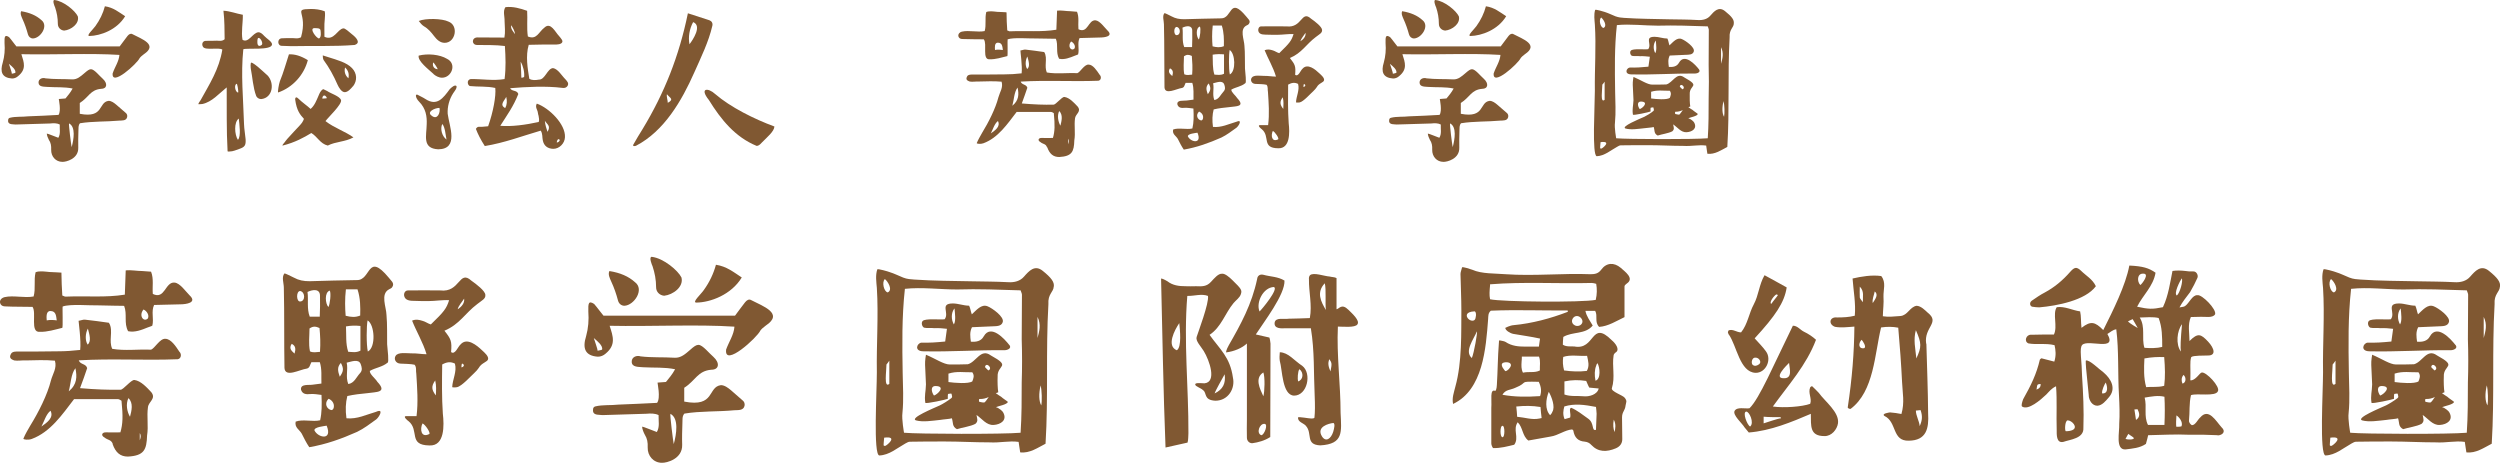
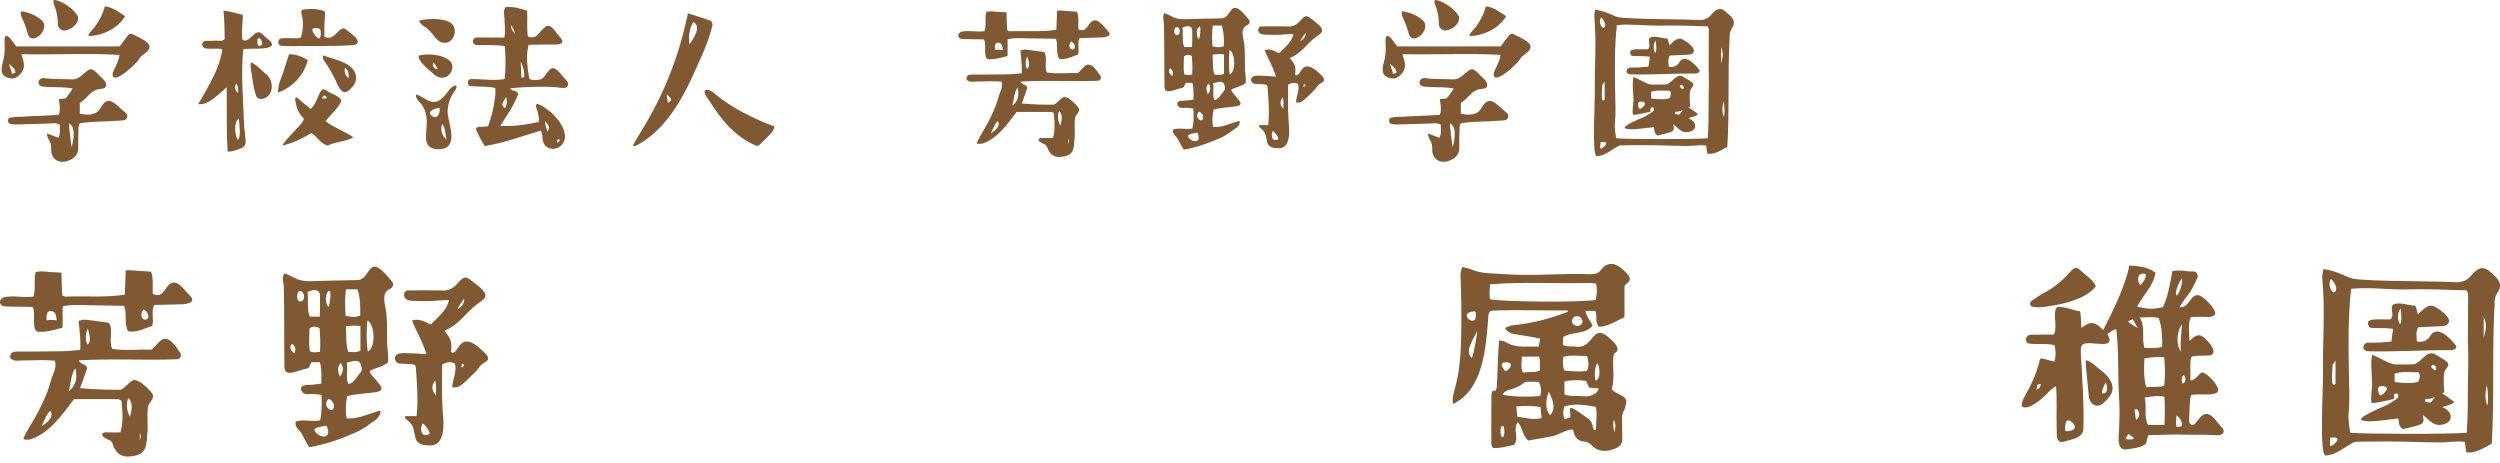
<svg xmlns="http://www.w3.org/2000/svg" id="_レイヤー_2" data-name="レイヤー 2" width="314.62" height="58.24" viewBox="0 0 314.62 58.24">
  <defs>
    <style>
      .cls-1 {
        fill: #805832;
        stroke-width: 0px;
      }
    </style>
  </defs>
  <g id="_遷移_MEMO" data-name="遷移 MEMO">
    <g>
      <path class="cls-1" d="M14.19,9.2c.26-.77.77-1.45.84-2.29-3.7-.24-8.3,0-12.34-.09.35,1.08.64,1.89-.4,2.75-.22.2-.48.31-.77.31-1.28-.09-1.54-.84-1.17-2.02.22-.79.29-1.61.22-2.44-.02-.81.02-1.1.57-.75.33.37.59.77.92,1.17h13c.33-.44.66-.9.99-1.32.18-.22.4-.35.62-.22,1.19.62,3.23,1.32,1.45,2.51-.24.18-.44.35-.55.51-.31.68-3.59,3.67-3.39,1.89ZM15,15.18c-1.63.15-3.32.07-4.93.33-.24.26-.18.62-.2.95-.02.7-.04,1.43-.02,2.13.04,1.41-1.54,1.8-2,1.78-.84,0-1.43-.68-1.41-1.52.02-.51-.04-.88-.29-1.25-.11-.2-.26-.57-.26-.79.04-.04,1.41.53,1.45.53.31-.51.15-1.1.18-1.67-.33-.18-.79-.18-1.19-.13-1.45.04-2.9.09-4.36.13-.29-.04-.88.04-.95-.37,0-.13-.04-.42.24-.48.73-.18,1.52-.09,2.27-.18,1.28-.04,2.57-.11,3.83-.18.37-.48.02-2,.04-2,.31-.02.55-.04.84-.07.29-.35.62-.73.9-1.25-1.06-.22-2.09-.13-3.15-.2-.44-.04-1.12.02-1.14-.53-.02-.48.48-.68.88-.55,1.1.13,2.22.07,3.34.13.64.04,1.1-.4,1.54-.77.4-.35.62-.51.84-.51.42,0,1.08.86,1.47,1.19.66.59.57,1.28-.2,1.28-1.36.11-1.56,1.08-2.68,1.78v1.36c3.08.59,2.29-1.45,3.63-1.63.35,0,.7.26.99.51.42.35.81.7,1.19,1.03.13.11.2.31.15.51-.11.48-.64.42-1.01.44ZM1.12,8.03c.09.29.4,1.14.37,1.25.07-.02.37-.07.44-.11.11-.4-.48-.86-.81-1.14ZM5.19,2.51c.97.73-.09,2.29-1.03,2.33-.31,0-.55-.2-.64-.51-.18-.66-.4-1.3-.68-1.91-.13-.31-.33-.68-.18-1.01,1.08.18,1.89.53,2.53,1.1ZM6.84,0c1.19.13,2.62,1.36,2.95,2.05.24.92-.84,1.72-1.72,1.8-.46-.04-.79-.4-.79-.84,0-.75-.13-1.43-.35-2.09-.07-.13-.37-.9-.09-.92ZM8.69,15.53c-.07.07.26,2.73.33,2.99.26-.97.53-2.55-.33-2.99ZM11.26,4.53c-.48,0,.48-.86.75-1.25.55-.77.95-1.58,1.19-2.49,1.06.15,1.74.73,2.55,1.25-1.03,1.72-3.1,2.46-4.49,2.49Z" />
      <path class="cls-1" d="M34.23,5.61c-.07.77-3.19.4-3.61.59-.33,3.12,0,6.29.09,9.42.02.66.15,1.28.2,1.91.04.75-.09.97-.79,1.21-.42.13-.75.33-1.28.33-.04,0-.18.02-.2-.04-.15-2.66-.09-5.33-.11-8.03-.99.79-1.85,1.83-3.06,2.09-.24.04-.51.02-.51.02,0-.13.24-.42.29-.51,1.1-2,2.33-3.87,2.73-6.36-.48-.31-2.11.13-2.42-.33-.22-.31-.09-.77.35-.77.46,0,.95,0,1.41-.02.35.02.62.09.95-.18-.02-1.19,0-2.31-.15-3.59.81.04,1.65.37,2.44.51.02,1.03-.22,2.16-.04,3.15.77.46,1.28-.9,2-.95.29,0,.53.24.73.46.29.33.99.7.99,1.08ZM29.9,11.64s.09-.02.09-.02c0-.33-.13-1.08-.2-1.08-.33.11-.24.9.11,1.1ZM30.05,14.92c-.64.46-.53,2.05-.11,2.68.42-.42.18-2,.11-2.68ZM33.64,9.46c.95.97.7,2.86-.77,3.01-.26,0-.51-.15-.62-.37-.42-1.1-.48-2.44-.68-3.41-.02-.11-.09-.84.07-.81.15,0,.77.48.81.53.37.33.79.68,1.19,1.06ZM32.54,4.77c-.11,0-.15.18-.15.46-.02.53.2.68.55.42.2-.2-.13-.88-.4-.88ZM35.22,10.23c.46-1.1.77-2.27,1.14-3.39.75-.04,1.52.2,2.38.73-.48,1.85-1.89,3.43-3.74,4.07-.07-.07.09-1.03.22-1.41ZM37.88,4.69c.92-3.21-1.17-3.52,1.25-3.56.55,0,1.17.07,1.74.29.07.33.02.68,0,1.03-.09.73-.02,1.45-.04,2.18,1.21.57,1.63-.97,2.38-1.06.22-.02.68.4,1.12.77.48.37,1.14,1.06.29,1.32-2.49.2-5.1.09-7.94.15-.37,0-.77-.02-1.19-.04-.59.02-.64-.9-.04-.95.55-.02.95-.04,1.45-.02.35.02.62.09.99-.11ZM37.79,15.71c.33-.33.46-.75.46-.75-.51-.55-.92-1.08-1.1-2.42-.02-.33.18-.37.4-.13.46.46,1.14.92,1.54,1.3.51-.44.73-1.06.99-1.65.13-.31.26-.64.57-.84,0-.04.51.24.53.24.44.31,1.58.64,1.74,1.14.13.53-1.58,2.13-1.96,2.64,1.06.84,2.49,1.3,3.52,2.05-1.08.59-2.22.51-3.23,1.03-.97-.24-1.3-1.12-2.07-1.58-.9.55-2.05,1.19-3.61,1.58-.11-.02.2-.35.2-.35.15-.22.26-.33.4-.51.53-.57,1.08-1.19,1.63-1.76ZM40.15,4.84c.31-.15.22-.81.18-1.06-.07-.29-.57-.22-.79-.24-.66.04.31,1.32.62,1.3ZM40.57,12.41c.22,0,.59-.04.57-.07-.24-.55-.59-.31-.57.07ZM44.42,10.85c-.24.29-.62.73-1.01.75-.42.02-.77-.59-.92-.92-.51-1.17-1.08-2.2-1.76-3.12-.11-.13-.11-.59-.11-.59.26.09.53.18.75.24,1.03.33,2.24.64,2.93,1.36.64.66.68,1.58.13,2.29ZM43.43,8.49c-.15.51.02,1.03.42,1.36.11-.57-.02-.97-.42-1.36Z" />
      <path class="cls-1" d="M53.7,15.62c.04-.95-.09-1.96-.97-2.84-.46-.46-.57-1.14-.02-.77.11.07.51.24.81.44,1.47.97,2.24-.09,3.08-1.23.24-.24.64-.59.84-.4.11.26-.24.66-.4.9-.51.79-.75,1.72-.7,2.6.2,1.56,1.45,4.44-1.19,4.47-2.05-.11-1.47-1.69-1.45-3.17ZM54.56,9.31c-.64-.59-2.02-1.63-1.87-2.31,1.12-.29,2.66-.15,3.56.4,1.28.62.59,2.38-.62,2.38-.4,0-.81-.22-1.08-.46ZM54.62,4.53c-.35-.46-.73-.92-1.28-1.23-.24-.15-.46-.42-.64-.66.88-.37,2.95-.31,3.72.07,1.34.48.92,2.68-.46,2.68-.57,0-.99-.4-1.34-.86ZM54.36,14.59c.7.53,1.08-.42.95-1.01h-.04c-.51,0-1.69.51-.9,1.01ZM55.09,8.71c-.07-.2-.46-.79-.57-.86-.15.46.11.84.57.86ZM56.19,17.56c-.11-.55-.18-1.58-.53-1.96-.29.62-.04,1.54.53,1.96ZM68.31,17.67c-.09-.42,0-.81-.26-1.23-2.33.68-4.58,1.54-7.04,1.94-.51-.79-.88-1.52-1.12-2.16.22-.37.44-.24.75-.26.24-.02.55-.04.79-.07.64-1.8,1.01-3.81.9-4.82-1.06-.24-2.18-.13-3.19-.24-.29-.07-.46-.77.09-.88,1.41-.02,2.88.24,4.27,0,.18-1.41.13-2.77.04-4.16-1.19-.15-2.33-.11-3.52-.13-.7-.02-.68-.95.07-.95,1.12,0,2.27.02,3.39.02.13-.7.04-1.39.02-2.09.02-.57-.24-1.25.11-1.74.95-.11,1.85.15,2.73.46.07,1.06-.07,2.18.09,3.23,1.12.46,1.34-.55,2.09-1.12.79-.75,1.36.59,1.85,1.08.11.15.26.29.35.46.24.4-.26.59-.66.59-1.14,0-2.35,0-3.52.04-.42,1.41-.13,2.99.07,4.27.33.22.81.18,1.21.11.79.02,1.06-1.41,1.78-1.45.64.11,1.1.97,1.56,1.41.2.24.48.48.26.84-.13.2-.37.29-.64.24-2.07-.26-4.51-.13-6.58.04.2.44.86.2,1.03.73-.62,1.58-1.41,2.64-2.27,4,1.41.13,3.26-.13,4.84-.48.09-.26.02-.51-.02-.77-.09-.24-.07-.51-.2-.77-.09-.22-.2-.46-.02-.77,1.56.55,3.63,2.6,3.54,4.22-.02.77-.7,1.47-1.47,1.47-.7-.02-1.19-.37-1.32-1.08ZM63.58,13.6c.22-.4.26-.88.13-1.41-.22.48-.9,1.01-.13,1.41ZM64.81,4.29c-.02-.37-.29-.84-.48-1.12-.09.46.26.81.48,1.12ZM65.96,9.7c.07-.62-.13-1.43-.44-1.94.02.18.07,1.21.09,2.02.13,0,.24-.02.35-.09ZM68.9,16.59c.46-.75-.04-.92-.33-1.39.04.51.2,1.01.33,1.39ZM70.07,17.93c.22.02.57-.35.22-.42-.15.02-.22.31-.22.42Z" />
      <path class="cls-1" d="M87.36,9.15c-1.54,3.48-3.76,7.35-7.33,9.2-.48.13-.33-.13-.33-.15.37-.66.77-1.32,1.17-1.96,2.73-4.51,4.58-9.13,5.7-14.57.9.29,1.83.59,2.71.88.29.11.44.37.37.68-.46,2.02-1.45,4.03-2.29,5.92ZM83.93,11.86c-.07.29.11.77.11,1.08.81-.46.31-.57-.11-1.08ZM86.77,5.57c.44-.57,1.61-2.33.46-2.79-.46.84-.64,1.89-.46,2.79ZM89.19,12.56c-1.19-1.5-.09-1.56.81-.73,1.94,1.67,4.91,3.15,7.46,4.09-.04.64-.95,1.36-1.36,1.8-.26.22-.51.64-.88.64-2.68-1.1-4.47-3.28-6.03-5.81Z" />
      <path class="cls-1" d="M123.81,4.95c-.9-.02-1.78,0-2.68-.04-.37,0-.51-.22-.53-.4-.02-.2.11-.44.46-.53.88-.2,1.96.11,2.86-.07.22-.79,0-1.58.2-2.4.4-.15.92-.07,1.36-.02.35.02,1.19.04,1.19.07,0,.77.04,1.54.09,2.27.11.02.22.11.31.11,2.18-.09,3.98.11,5.87-.2.02-.59.09-2.4.09-2.4.51-.07,1.12.07,1.65.07l.86.07c.29.7.11,1.47.18,2.2,1.21.59,1.21-1.21,2.16-1.12.55.07,1.08.86,1.5,1.28.77.73-.35.88-.95.88-.86.02-1.72.04-2.57.07-.31.66,0,1.36-.18,2.05-.13.09-.31.11-.44.18-.59.24-1.3.53-1.96.37-.44-.81-.07-1.67-.4-2.51,0,0-1.89-.02-2.51-.04-.95.02-2.79-.15-3.56.11-.04.04.04,2.11-.04,2.11-.73.18-1.47.42-2.22.4-.99.09-.29-1.91-.73-2.49ZM131.76,18.53c-.15-.46-.51-.37-.84-.66-.37-.2-.24-.53.18-.51.51.02.92,0,1.41,0,.24-.84.26-1.58.11-3.12-.11-.07-.24-.15-.35-.15h-4.33c-1.17,1.52-2.33,3.26-4.18,3.94-.35.13-.84.07-.84-.02.2-.48.46-.9.68-1.3.81-1.32,1.69-3.06,2.05-4.47.18-.66.62-1.21.4-1.96-.95-.09-1.94-.04-2.9-.02-.37-.02-.77.07-1.12,0-.29-.11-.55-.24-.31-.66.13-.24.51-.22.75-.22,1.32,0,2.62,0,3.94-.02.73,0,1.36-.04,2.16-.13.11-.9-.18-2.86-.15-2.88.22-.02.44-.13.64-.11.79.09,1.58.2,2.35.31.26.4.22.9.2,1.34-.02.42-.04.84.13,1.23,1.25.22,2.6.02,3.83.09.37-.11.88-1.12,1.43-1.08.55,0,1.03.75,1.39,1.28.24.22.2.68-.15.75-3.3.13-6.51-.09-9.79.11.15.44.7.31.84.77-.2.62-.44,1.25-.7,1.98,1.56.13,2.77.18,4,.15.29,0,1.03-.99,1.36-.97.66.09,1.25.77,1.67,1.21.51.64-.26.92-.33,1.47-.13.92.07,1.87-.09,2.79-.04,1.41-.29,2-1.89,2.09-.75,0-1.21-.37-1.52-1.23ZM124.69,16.79c.53-.37,1.25-.86.9-1.56-.44.33-.64,1.08-.9,1.56ZM125.22,6.29c.31-.07.66-.04.99,0-.07-.44-.07-.92-.64-.92-.44,0-.37.64-.35.92ZM127.4,13.31c.84-.68.84-1.45.66-2.29-.44.55-.46,1.61-.66,2.29ZM129.27,8.69c.4-.33.18-1.01.02-1.58-.26.48-.29,1.19-.02,1.58ZM133.45,15.82c.15-.59.35-1.36-.15-1.85-.29.59-.13,1.36.15,1.85ZM134.42,18.15c.09-.24.15-.46,0-.7v.7ZM135.21,6.12c.2-.31-.09-.77-.42-.9-.48.57-.02,1.28.42.9Z" />
      <path class="cls-1" d="M146.54,1.65c.09,0,.53.22.92.42.48.26.95.35,1.56.35,1.54-.04,3.08-.09,4.64-.11,1.45.04,1.01-2.84,3.17-.24.2.29.62.53.35.92-.07.11-.2.18-.31.22-.9.46-.29,1.76-.26,2.55.09.97.04,1.92.07,2.88.04.53.2,1.78.04,1.83-.53.44-1.19.48-1.76.81-.02.33.57.77.75,1.08,1.03,1.1-.13.99-.99,1.12-.66.07-1.32.13-1.98.29-.18.68-.2,1.39-.09,2.2,1.06.11,2-.37,2.93-.64.84-.37.31.53.02.75-.62.44-1.21.9-1.89,1.23-1.58.7-3.08,1.23-4.73,1.52-.29-.42-.53-.9-.75-1.34-.22-.4-.73-.59-.59-1.19.7-.26,1.69.04,2.42-.13.18-.77.18-1.56.13-2.51-.37-.04-.73-.11-1.1-.09-.4.04-.79.02-.92-.44-.07-.59.79-.42,1.17-.48.29-.04.57-.07.86-.11-.02-.7.07-1.41-.15-2.11h-.84c-.15.29-.15.57-.46.64-.68.09-2.13.92-2.2-.07-.04-2.6,0-5.24-.07-7.94,0-.44-.24-1.06.07-1.41ZM147.53,9.57c.13-.46.11-.77-.29-.97-.33.48.04.75.29.97ZM148.08,4.42c.53,0,.53-.95,0-1.03-.42.02-.37,1.08,0,1.03ZM148.81,3.48c.11.84-.09,1.65.22,2.44h.99c.02-.68.04-1.36.02-2.02.02-.77-.73-.66-1.23-.42ZM149.99,7.04c-.37-.18-.64-.2-.99.04,0,.75-.11,1.5.04,2.27.33.15.62.07.99.04.07-.86.02-1.61-.04-2.35ZM150.7,16.7c-.24.04-1.25.13-1.21.46.35.75,1.83,1.03,1.21-.46ZM150.87,4.97c.15-.26.29-1.39.13-1.63-.55.18-.44,1.32-.13,1.63ZM150.9,14.04c-.48.46-.18,1.03.26,1.12.13,0,.22-.13.24-.29.07-.4-.2-.7-.51-.84ZM152,11.86c.4-.55.4-.81.11-1.36-.4.42-.31.81-.11,1.36ZM152.59,5.83c.53.13.95.18,1.43-.02.02-.86.02-1.72-.26-2.6h-1.14c-.11.97-.09,1.87-.02,2.62ZM154.04,6.84c-.51-.04-.92-.04-1.43.04.04.84-.04,1.69.22,2.51.44.02.77.11,1.21-.11v-2.44ZM154.06,10.61c-.22-.55-.95-.22-1.39-.13.15.7-.13,1.39.15,2.11.59-.09.79-.68,1.17-1.08.26-.29.18-.59.07-.9ZM154.77,9.37c.81-.42.68-2.66-.02-3.08-.11.53-.13,2.38.02,3.08ZM157.52,9.79c.24-.4,1.12-.24,1.54-.24.48-.02,1.03.09,1.52.09-.35-1.19-1.01-2.27-1.43-3.32.37-.15.68-.09,1.03.02.26.07.55.29.81.35,1.32-1.28,1.54-1.56,1.8-2.4-.59-.04-1.39.09-2.02.09-.44,0-1.06,0-1.52-.02-.55,0-.84-.15-.9-.51-.04-.26.11-.53.37-.53,1.01-.02,2.16,0,3.19,0,1.98.24,1.85-2.09,3.08-.97.51.35,1.36,1.01,1.39,1.41.04.4-.35.55-.79.9-1.23.92-1.74,2-3.26,2.64.66.84.75,1.03.66,2.11.4.31.68-.55.92-.75.64-.75,1.63.09,2.13.57.26.24.64.57.59.86-.04.31-.64.35-.92.88-.11.15-.24.33-.46.53-.29.24-1.21,1.3-1.69,1.39-.26.04-.46,0-.46,0,.02-.77.48-1.54.26-2.33-.44-.22-.81-.15-1.25.09-.02,1.61-.04,3.26.07,4.86.13,1.14.2,3.21-1.32,3.15-2.13-.02-.97-1.5-2.07-2.4-.04-.02-.59-.46-.26-.51h1.06c.18-1.39.07-2.79-.02-4.18-.07-.31.04-.66-.18-.9-.37-.09-.97-.09-1.41-.11-.48-.02-.66-.48-.46-.77ZM160.84,17.54c.2-.09-.42-.99-.66-1.06-.26.55-.15,1.45.66,1.06ZM161.5,13.71c.02-.48.07-.95-.07-1.47-.42.57-.35.95.07,1.47ZM163.66,5.19c.35-.22.7-.59.64-1.06-.18.29-.57.73-.64,1.06ZM164.03,10.94c.22-.02.37-.26.07-.37-.04.04-.07.29-.07.37Z" />
      <path class="cls-1" d="M187.99,9.2c.26-.77.77-1.45.84-2.29-3.7-.24-8.3,0-12.34-.09.35,1.08.64,1.89-.4,2.75-.22.2-.48.31-.77.31-1.28-.09-1.54-.84-1.17-2.02.22-.79.29-1.61.22-2.44-.02-.81.02-1.1.57-.75.33.37.59.77.92,1.17h13c.33-.44.66-.9.99-1.32.18-.22.4-.35.62-.22,1.19.62,3.23,1.32,1.45,2.51-.24.18-.44.35-.55.51-.31.68-3.59,3.67-3.39,1.89ZM188.8,15.18c-1.63.15-3.32.07-4.93.33-.24.26-.18.62-.2.95-.02.7-.04,1.43-.02,2.13.04,1.41-1.54,1.8-2,1.78-.84,0-1.43-.68-1.41-1.52.02-.51-.04-.88-.29-1.25-.11-.2-.26-.57-.26-.79.04-.04,1.41.53,1.45.53.31-.51.15-1.1.18-1.67-.33-.18-.79-.18-1.19-.13-1.45.04-2.9.09-4.36.13-.29-.04-.88.04-.95-.37,0-.13-.04-.42.24-.48.73-.18,1.52-.09,2.27-.18,1.28-.04,2.57-.11,3.83-.18.37-.48.02-2,.04-2,.31-.02.55-.04.84-.07.29-.35.62-.73.9-1.25-1.06-.22-2.09-.13-3.15-.2-.44-.04-1.12.02-1.14-.53-.02-.48.48-.68.88-.55,1.1.13,2.22.07,3.34.13.64.04,1.1-.4,1.54-.77.4-.35.62-.51.84-.51.42,0,1.08.86,1.47,1.19.66.59.57,1.28-.2,1.28-1.36.11-1.56,1.08-2.68,1.78v1.36c3.08.59,2.29-1.45,3.63-1.63.35,0,.7.26.99.51.42.35.81.7,1.19,1.03.13.11.2.31.15.51-.11.48-.64.42-1.01.44ZM174.92,8.03c.09.29.4,1.14.37,1.25.07-.02.37-.07.44-.11.11-.4-.48-.86-.81-1.14ZM178.99,2.51c.97.73-.09,2.29-1.03,2.33-.31,0-.55-.2-.64-.51-.18-.66-.4-1.3-.68-1.91-.13-.31-.33-.68-.18-1.01,1.08.18,1.89.53,2.53,1.1ZM180.64,0c1.19.13,2.62,1.36,2.95,2.05.24.92-.84,1.72-1.72,1.8-.46-.04-.79-.4-.79-.84,0-.75-.13-1.43-.35-2.09-.07-.13-.37-.9-.09-.92ZM182.49,15.53c-.07.07.26,2.73.33,2.99.26-.97.53-2.55-.33-2.99ZM185.06,4.53c-.48,0,.48-.86.75-1.25.55-.77.95-1.58,1.19-2.49,1.06.15,1.74.73,2.55,1.25-1.03,1.72-3.1,2.46-4.49,2.49Z" />
      <path class="cls-1" d="M218.2,2.95c-.02.55-.59.73-.53,1.74-.26,4.6,0,9.22-.29,13.8-.77.4-1.56.97-2.51.86-.04-.35-.11-.66-.15-1.03-.97-.13-1.78.11-2.9.04-1.47,0-2.9-.09-4.38-.09-1.17,0-2.31,0-3.48.02-.15,0-.31.11-.44.18-.84.46-1.58,1.14-2.57,1.19-.62-.07-.24-6.29-.24-8.23-.04-2.77.18-5.59,0-8.34-.04-.57-.15-1.25.04-1.85.11-.07,1.08.22,1.19.26.55.18.81.33,1.36.55.4.15.77.18,1.1.2,1.91.13,3.81.13,5.72.18,1.17.02,2.35.02,3.54.09.64.04,1.21-.11,1.58-.55.48-.55,1.06-1.21,1.85-.57.88.7,1.17,1.12,1.1,1.56ZM201.5,2.2c-.33.31-.09,1.25.29,1.32.53-.24.02-1.08-.29-1.32ZM201.43,17.89c-.07.84-.11.79.09.81.13,0,1.39-1.01-.09-.81ZM201.94,10.28c-.07.09-.24.35-.29.37,0,.64-.29,2.4.29,1.91v-2.29ZM215.03,8.16c0-1.47.02-2.93.02-4.4,0-.13-.09-.29-.13-.44-2.09-.07-4.2-.15-6.27-.09-1.69,0-3.5-.24-5.17-.07-.31,2.77-.26,5.54-.22,8.32.02,1.32.11,2.64-.02,3.96-.09.62.15,1.96.15,1.96,1.41.13,9.84.15,11.53,0,.11-1.67.11-3.3.11-4.97.04-1.43.04-2.84,0-4.27ZM213.66,14.35c-.04.26-.95.42-1.19.53.33.09.68.42.73.53.42.75-.22,1.19-.95,1.23-.7.04-1.14-.62-1.69-.99.07.37.2.62-.11.88-.51.26-1.3.35-1.83.53-.51-.26-.35-.66-.51-1.08-.13.07-.9.11-1.12.15-.84.09-1.74.24-2.44.04-.57-.24,1.74-1.19,2.38-1.47.24-.11.86-.48,1.14-.73.13-.11.04-.2.02-.4,0-.11-.22-.02-.33-.02-.07,0-.04.37-.04.48-.11.07-2.2.53-2.22.4-.11-.7.04-1.08.07-1.83-.02-.64-.07-1.25-.09-1.91-.02-.42.09-1.01.09-1.01.95.4,1.76.97,2.35.97.33,0,1.45,0,1.78-.02.84-.22,1.28-1.61,2.27-.88,2.11,1.17.62.9.68,2.11-.02.42,0,1.21.07,1.54-.04.02-.18.07-.24.09.13.11.53.35.53.35.15.15.62.44.66.51ZM213.82,8.74c.24.33-.22.51-.46.51-2.73-.02-5.41.18-8.08.11-.9-.02-.62-.79-.18-.86.81.02,1.45-.02,2.35-.11l.18-1.25c-.37-.04-.84-.09-1.25-.07-.31-.04-.68.02-.99-.04-.2-.07-.33-.46-.15-.66.26-.29,1.72-.11,2.18-.18.51-.64-.53-1.56.81-1.56.53,0,1.06.22,1.61.22.13.26.15.57.26.86.44-.4.95-1.06,1.56-.79.44.18,1.67,1.03,1.5,1.56-.13.44-.66.4-1.03.42-.68.02-1.34.07-2,.09-.24.48-.18.92-.11,1.43.53.04,1.01-.04,1.28-.53.7-1.25,2.07.26,2.53.86ZM206.51,12.78c-.55,0-.4.64-.15.95.35-.11,1.21-.92.15-.95ZM210.14,11.42c-.81.02-1.52-.13-2.35.13v.84c.62.09,1.96.2,2.35-.07.11-.29.24-.57,0-.9ZM208.38,5.1c-.35.44-.33,1.12-.07,1.59.22-.35.11-1.1.07-1.59ZM211.77,13.86c-.29.13-.62.22-.92.2-.07,0-.07.29,0,.29.15.02.33.09.48.07.04,0,.26-.29.44-.55ZM211.4,10.91c.09.11.22.22.33.33.51-.2-.24-.9-.33-.33ZM216.59,8.03c.18-.66.37-1.32,0-2.09v2.09ZM216.9,12.72c-.2.81-.18,1.56.07,1.98.09-.44.07-1.47-.07-1.98Z" />
      <path class="cls-1" d="M4.09,38.62c-1.15-.03-2.27,0-3.42-.06-.48,0-.64-.28-.67-.5-.03-.25.14-.56.59-.67,1.12-.25,2.49.14,3.64-.08.28-1.01,0-2.02.25-3.05.5-.2,1.18-.08,1.74-.03.45.03,1.51.06,1.51.08,0,.98.06,1.96.11,2.88.14.03.28.14.39.14,2.77-.11,5.07.14,7.48-.25.03-.76.11-3.05.11-3.05.64-.08,1.43.08,2.1.08l1.09.08c.36.9.14,1.88.22,2.8,1.54.76,1.54-1.54,2.74-1.43.7.08,1.37,1.09,1.9,1.62.98.92-.45,1.12-1.2,1.12-1.09.03-2.18.06-3.28.08-.39.84,0,1.74-.22,2.6-.17.11-.39.14-.56.22-.76.31-1.65.67-2.49.48-.56-1.04-.08-2.13-.5-3.19,0,0-2.41-.03-3.19-.06-1.2.03-3.56-.2-4.54.14-.06.06.06,2.69-.06,2.69-.92.22-1.88.53-2.83.5-1.26.11-.36-2.44-.92-3.16ZM14.2,55.89c-.2-.59-.64-.48-1.06-.84-.48-.25-.31-.67.22-.64.64.03,1.18,0,1.79,0,.31-1.06.34-2.02.14-3.98-.14-.08-.31-.2-.45-.2h-5.52c-1.48,1.93-2.97,4.14-5.32,5.01-.45.17-1.06.08-1.06-.03.25-.62.59-1.15.87-1.65,1.04-1.68,2.16-3.89,2.6-5.68.22-.84.78-1.54.5-2.49-1.2-.11-2.46-.06-3.7-.03-.48-.03-.98.08-1.43,0-.36-.14-.7-.31-.39-.84.17-.31.64-.28.95-.28,1.68,0,3.33,0,5.01-.03.92,0,1.74-.06,2.74-.17.14-1.15-.22-3.64-.2-3.67.28-.03.56-.17.81-.14,1.01.11,2.02.25,3,.39.34.5.28,1.15.25,1.71-.03.53-.06,1.06.17,1.57,1.6.28,3.3.03,4.87.11.48-.14,1.12-1.43,1.82-1.37.7,0,1.32.95,1.76,1.62.31.28.25.87-.2.95-4.2.17-8.29-.11-12.46.14.2.56.9.39,1.06.98-.25.78-.56,1.6-.9,2.52,1.99.17,3.53.22,5.1.2.36,0,1.32-1.26,1.74-1.23.84.11,1.6.98,2.13,1.54.64.81-.34,1.18-.42,1.88-.17,1.18.08,2.38-.11,3.56-.06,1.79-.36,2.55-2.41,2.66-.95,0-1.54-.48-1.93-1.57ZM5.21,53.68c.67-.48,1.6-1.09,1.15-1.99-.56.42-.81,1.37-1.15,1.99ZM5.88,40.32c.39-.08.84-.06,1.26,0-.08-.56-.08-1.18-.81-1.18-.56,0-.48.81-.45,1.18ZM8.65,49.25c1.06-.87,1.06-1.85.84-2.91-.56.7-.59,2.04-.84,2.91ZM11.03,43.37c.5-.42.22-1.29.03-2.02-.34.62-.36,1.51-.03,2.02ZM16.36,52.45c.2-.76.45-1.74-.2-2.35-.36.76-.17,1.74.2,2.35ZM17.59,55.41c.11-.31.2-.59,0-.9v.9ZM18.59,40.1c.25-.39-.11-.98-.53-1.15-.62.73-.03,1.62.53,1.15Z" />
      <path class="cls-1" d="M35.81,34.41c.11,0,.67.28,1.18.53.62.34,1.2.45,1.99.45,1.96-.06,3.92-.11,5.91-.14,1.85.06,1.29-3.61,4.03-.31.25.36.78.67.45,1.18-.08.14-.25.22-.39.28-1.15.59-.36,2.24-.34,3.25.11,1.23.06,2.44.08,3.67.06.67.25,2.27.06,2.32-.67.56-1.51.62-2.24,1.04-.03.42.73.98.95,1.37,1.32,1.4-.17,1.26-1.26,1.43-.84.08-1.68.17-2.52.36-.22.87-.25,1.76-.11,2.8,1.34.14,2.55-.48,3.72-.81,1.06-.48.39.67.03.95-.78.56-1.54,1.15-2.41,1.57-2.02.9-3.92,1.57-6.02,1.93-.36-.53-.67-1.15-.95-1.71-.28-.5-.92-.76-.76-1.51.9-.34,2.16.06,3.08-.17.22-.98.22-1.99.17-3.19-.48-.06-.92-.14-1.4-.11-.5.06-1.01.03-1.18-.56-.08-.76,1.01-.53,1.48-.62.36-.06.73-.08,1.09-.14-.03-.9.08-1.79-.2-2.69h-1.06c-.2.36-.2.73-.59.81-.87.11-2.72,1.18-2.8-.08-.06-3.3,0-6.66-.08-10.11,0-.56-.31-1.34.08-1.79ZM37.07,44.5c.17-.59.14-.98-.36-1.23-.42.62.06.95.36,1.23ZM37.77,37.94c.67,0,.67-1.2,0-1.32-.53.03-.48,1.37,0,1.32ZM38.7,36.74c.14,1.06-.11,2.1.28,3.11h1.26c.03-.87.06-1.74.03-2.58.03-.98-.92-.84-1.57-.53ZM40.21,41.28c-.48-.22-.81-.25-1.26.06,0,.95-.14,1.9.06,2.88.42.2.78.08,1.26.06.08-1.09.03-2.04-.06-3ZM41.11,53.57c-.31.06-1.6.17-1.54.59.45.95,2.32,1.32,1.54-.59ZM41.33,38.64c.2-.34.36-1.76.17-2.07-.7.22-.56,1.68-.17,2.07ZM41.36,50.18c-.62.59-.22,1.32.34,1.43.17,0,.28-.17.31-.36.08-.5-.25-.9-.64-1.06ZM42.76,47.41c.5-.7.5-1.04.14-1.74-.5.53-.39,1.04-.14,1.74ZM43.51,39.74c.67.17,1.2.22,1.82-.03.03-1.09.03-2.18-.34-3.3h-1.46c-.14,1.23-.11,2.38-.03,3.33ZM45.36,41.02c-.64-.06-1.18-.06-1.82.06.06,1.06-.06,2.16.28,3.19.56.03.98.14,1.54-.14v-3.11ZM45.39,45.81c-.28-.7-1.2-.28-1.76-.17.2.9-.17,1.76.2,2.69.76-.11,1.01-.87,1.48-1.37.34-.36.22-.76.08-1.15ZM46.29,44.24c1.04-.53.87-3.39-.03-3.92-.14.67-.17,3.02.03,3.92ZM49.79,44.78c.31-.5,1.43-.31,1.96-.31.62-.03,1.32.11,1.93.11-.45-1.51-1.29-2.88-1.82-4.23.48-.2.87-.11,1.32.03.34.08.7.36,1.04.45,1.68-1.62,1.96-1.99,2.3-3.05-.76-.06-1.76.11-2.58.11-.56,0-1.34,0-1.93-.03-.7,0-1.06-.2-1.15-.64-.06-.34.14-.67.48-.67,1.29-.03,2.74,0,4.06,0,2.52.31,2.35-2.66,3.92-1.23.64.45,1.74,1.29,1.76,1.79.06.5-.45.7-1.01,1.15-1.57,1.18-2.21,2.55-4.14,3.36.84,1.06.95,1.32.84,2.69.5.39.87-.7,1.18-.95.81-.95,2.07.11,2.72.73.34.31.81.73.76,1.09-.06.39-.81.45-1.18,1.12-.14.2-.31.42-.59.67-.36.31-1.54,1.65-2.16,1.76-.34.06-.59,0-.59,0,.03-.98.62-1.96.34-2.97-.56-.28-1.04-.2-1.6.11-.03,2.04-.06,4.14.08,6.19.17,1.46.25,4.09-1.68,4-2.72-.03-1.23-1.9-2.63-3.05-.06-.03-.76-.59-.34-.64h1.34c.22-1.76.08-3.56-.03-5.32-.08-.39.06-.84-.22-1.15-.48-.11-1.23-.11-1.79-.14-.62-.03-.84-.62-.59-.98ZM54.01,54.63c.25-.11-.53-1.26-.84-1.34-.34.7-.2,1.85.84,1.34ZM54.85,49.76c.03-.62.08-1.2-.08-1.88-.53.73-.45,1.2.08,1.88ZM57.6,38.92c.45-.28.9-.76.81-1.34-.22.36-.73.92-.81,1.34ZM58.07,46.23c.28-.03.48-.34.08-.48-.06.06-.08.36-.08.48Z" />
-       <path class="cls-1" d="M91.37,44.02c.34-.98.98-1.85,1.06-2.91-4.7-.31-10.56,0-15.71-.11.45,1.37.81,2.41-.5,3.5-.28.25-.62.39-.98.39-1.62-.11-1.96-1.06-1.48-2.58.28-1.01.36-2.04.28-3.11-.03-1.04.03-1.4.73-.95.42.48.76.98,1.18,1.48h16.55c.42-.56.84-1.15,1.26-1.68.22-.28.5-.45.78-.28,1.51.78,4.12,1.68,1.85,3.19-.31.22-.56.45-.7.64-.39.87-4.56,4.68-4.31,2.41ZM92.4,51.63c-2.07.2-4.23.08-6.27.42-.31.34-.22.78-.25,1.2-.03.9-.06,1.82-.03,2.72.06,1.79-1.96,2.3-2.55,2.27-1.06,0-1.82-.87-1.79-1.93.03-.64-.06-1.12-.36-1.6-.14-.25-.34-.73-.34-1.01.06-.06,1.79.67,1.85.67.39-.64.2-1.4.22-2.13-.42-.22-1.01-.22-1.51-.17-1.85.06-3.7.11-5.54.17-.36-.06-1.12.06-1.2-.48,0-.17-.06-.53.31-.62.92-.22,1.93-.11,2.88-.22,1.62-.06,3.28-.14,4.87-.22.48-.62.03-2.55.06-2.55.39-.03.7-.06,1.06-.08.36-.45.78-.92,1.15-1.6-1.34-.28-2.66-.17-4-.25-.56-.06-1.43.03-1.46-.67-.03-.62.62-.87,1.12-.7,1.4.17,2.83.08,4.26.17.81.06,1.4-.5,1.96-.98.5-.45.78-.64,1.06-.64.53,0,1.37,1.09,1.88,1.51.84.76.73,1.62-.25,1.62-1.74.14-1.99,1.37-3.42,2.27v1.74c3.92.76,2.91-1.85,4.62-2.07.45,0,.9.34,1.26.64.53.45,1.04.9,1.51,1.32.17.14.25.39.2.64-.14.62-.81.53-1.29.56ZM74.73,42.54c.11.36.5,1.46.48,1.6.08-.03.48-.08.56-.14.14-.5-.62-1.09-1.04-1.46ZM79.91,35.51c1.23.92-.11,2.91-1.32,2.97-.39,0-.7-.25-.81-.64-.22-.84-.5-1.65-.87-2.44-.17-.39-.42-.87-.22-1.29,1.37.22,2.41.67,3.22,1.4ZM82.01,32.32c1.51.17,3.33,1.74,3.75,2.6.31,1.18-1.06,2.18-2.18,2.3-.59-.06-1.01-.5-1.01-1.06,0-.95-.17-1.82-.45-2.66-.08-.17-.48-1.15-.11-1.18ZM84.37,52.08c-.08.08.34,3.47.42,3.81.34-1.23.67-3.25-.42-3.81ZM87.64,38.08c-.62,0,.62-1.09.95-1.6.7-.98,1.2-2.02,1.51-3.16,1.34.2,2.21.92,3.25,1.6-1.32,2.18-3.95,3.14-5.71,3.16Z" />
-       <path class="cls-1" d="M132.61,36.07c-.03.7-.76.92-.67,2.21-.34,5.85,0,11.73-.36,17.56-.98.5-1.99,1.23-3.19,1.09-.06-.45-.14-.84-.2-1.32-1.23-.17-2.27.14-3.7.06-1.88,0-3.7-.11-5.57-.11-1.48,0-2.94,0-4.42.03-.2,0-.39.14-.56.22-1.06.59-2.02,1.46-3.28,1.51-.78-.08-.31-8.01-.31-10.47-.06-3.53.22-7.11,0-10.61-.06-.73-.2-1.6.06-2.35.14-.08,1.37.28,1.51.34.7.22,1.04.42,1.74.7.5.2.98.22,1.4.25,2.44.17,4.84.17,7.28.22,1.48.03,3,.03,4.51.11.81.06,1.54-.14,2.02-.7.62-.7,1.34-1.54,2.35-.73,1.12.9,1.48,1.43,1.4,1.99ZM111.36,35.12c-.42.39-.11,1.6.36,1.68.67-.31.03-1.37-.36-1.68ZM111.27,55.08c-.08,1.06-.14,1.01.11,1.04.17,0,1.76-1.29-.11-1.04ZM111.92,45.39c-.08.11-.31.45-.36.48,0,.81-.36,3.05.36,2.44v-2.91ZM128.58,42.7c0-1.88.03-3.72.03-5.6,0-.17-.11-.36-.17-.56-2.66-.08-5.35-.2-7.98-.11-2.16,0-4.45-.31-6.58-.08-.39,3.53-.34,7.06-.28,10.58.03,1.68.14,3.36-.03,5.04-.11.78.2,2.49.2,2.49,1.79.17,12.52.2,14.67,0,.14-2.13.14-4.2.14-6.33.06-1.82.06-3.61,0-5.43ZM126.84,50.57c-.06.34-1.2.53-1.51.67.42.11.87.53.92.67.53.95-.28,1.51-1.2,1.57-.9.06-1.46-.78-2.16-1.26.08.48.25.78-.14,1.12-.64.34-1.65.45-2.32.67-.64-.34-.45-.84-.64-1.37-.17.08-1.15.14-1.43.2-1.06.11-2.21.31-3.11.06-.73-.31,2.21-1.51,3.02-1.88.31-.14,1.09-.62,1.46-.92.17-.14.06-.25.03-.5,0-.14-.28-.03-.42-.03-.08,0-.06.48-.06.62-.14.08-2.8.67-2.83.5-.14-.9.06-1.37.08-2.32-.03-.81-.08-1.6-.11-2.44-.03-.53.11-1.29.11-1.29,1.2.5,2.24,1.23,3,1.23.42,0,1.85,0,2.27-.03,1.06-.28,1.62-2.04,2.88-1.12,2.69,1.48.78,1.15.87,2.69-.03.53,0,1.54.08,1.96-.06.03-.22.08-.31.11.17.14.67.45.67.45.2.2.78.56.84.64ZM127.04,43.43c.31.42-.28.64-.59.64-3.47-.03-6.89.22-10.28.14-1.15-.03-.78-1.01-.22-1.09,1.04.03,1.85-.03,3-.14l.22-1.6c-.48-.06-1.06-.11-1.6-.08-.39-.06-.87.03-1.26-.06-.25-.08-.42-.59-.2-.84.34-.36,2.18-.14,2.77-.22.64-.81-.67-1.99,1.04-1.99.67,0,1.34.28,2.04.28.17.34.2.73.34,1.09.56-.5,1.2-1.34,1.99-1.01.56.22,2.13,1.32,1.9,1.99-.17.56-.84.5-1.32.53-.87.03-1.71.08-2.55.11-.31.62-.22,1.18-.14,1.82.67.06,1.29-.06,1.62-.67.9-1.6,2.63.34,3.22,1.09ZM117.74,48.58c-.7,0-.5.81-.2,1.2.45-.14,1.54-1.18.2-1.2ZM122.36,46.85c-1.04.03-1.93-.17-3,.17v1.06c.78.11,2.49.25,3-.08.14-.36.31-.73,0-1.15ZM120.12,38.81c-.45.56-.42,1.43-.08,2.02.28-.45.14-1.4.08-2.02ZM124.44,49.96c-.36.17-.78.28-1.18.25-.08,0-.08.36,0,.36.2.03.42.11.62.08.06,0,.34-.36.56-.7ZM123.96,46.2c.11.14.28.28.42.42.64-.25-.31-1.15-.42-.42ZM130.57,42.54c.22-.84.48-1.68,0-2.66v2.66ZM130.96,48.5c-.25,1.04-.22,1.99.08,2.52.11-.56.08-1.88-.08-2.52Z" />
-       <path class="cls-1" d="M146.11,35.09c0-.11.39.06.81.31.67.53,1.48.62,2.27.62.45.03.87,0,1.32,0,.76.03,1.34.06,1.9-.56.42-.45.9-1.04,1.37-1.01.34-.06.9.39,1.32.81,1.12,1.09,1.23,1.26,1.06,1.76-.14.45-.62.76-.92,1.12-1.09,1.32-1.54,3.02-3.02,4,1.32,1.85,2.58,2.8,2.94,5.38.31,1.37-.59,2.91-2.21,2.91-1.51-.08-1.04-.98-1.54-1.32-.14-.17-.53-.31-.9-.56-.42-.48.67-.31,1.06-.31,1.6-.14.64-2.88-.08-4.06-.36-.59-1.04-1.26-.9-1.76.17-.56,1.6-4.31,1.43-5.18-.81-.31-1.74.03-2.6,0-.48,5.71.17,11.54.14,17.28-.03.39,0,.81-.11,1.18l-2.77.62c-.28-7.06-.39-14.14-.56-21.22ZM148.1,44.08c.64-.39.39-2.63.31-3.42-.59.87-1.65,2.88-.31,3.42ZM152.86,49.51c1.01-.48,1.43-1.23,1.26-2.41-.25.45-1.2,2.13-1.26,2.41ZM156.92,55.08c-.03-.78,0-1.54,0-2.3v-9.55c-.59.56-1.62,1.01-2.63,1.12.03-.31.25-.73.36-.92,1.51-2.63,2.88-5.12,3.56-8.32.03-.39.34-.64.78-.53.9.25,1.82.22,2.66.73.08,1.76-2.6,5.21-3.61,6.78.59.14,1.12.25,1.71.39.08.22.11.53.14.76,0,3.92-.03,7.87-.03,11.76-.7.45-1.48.67-2.27.78-.39,0-.67-.31-.67-.7ZM158.99,49.87c.17-.56.22-2.44,0-3-1.12.7-.45,2.04,0,3ZM158.51,39.2c.28-.25,2.49-2.91,1.79-3.08-1.32.06-2.27,1.93-1.79,3.08ZM158.73,54.77c.36,0,.9-1.37.42-1.43-.64-.06-1.09,1.18-.42,1.43ZM164.33,53.57c-.31-.34-1.01-.45-.98-1.04.11-.11,1.37.14,1.68.14.34,0,.39-.08.39-.11.08-.67.08-1.62.03-2.77-.14-2.91,0-5.54-.48-8.48h-3.19c-.53.03-1.46.08-1.37-.7.11-.73,1.23-.39,1.74-.5.9,0,1.79-.06,2.69-.08.31-1.65-.14-3.3-.11-4.87-.03-.22.03-.42.14-.53.45-.39,1.82.14,2.46.17.28.08.64.06.87.2v3.92c.36-.06.64-.78,1.51.08.45.45,1.46,1.34,1.12,1.82-.28.45-1.85.28-2.46.28-.17,3.61.34,7.25.34,10.86.11,2.41.39,3.92-2.55,4.09-1.93-.08-.95-1.51-1.82-2.46ZM161.06,45.42c-.06-.34-.03-.73,0-1.09,1.09.03,1.79,1.04,2.83,1.71,1.23.95.64,3.75-1.04,3.75-1.51-.06-1.46-3.28-1.79-4.37ZM163.36,48c.67-.2.73-1.12.17-1.54-.22.25-.25,1.26-.17,1.54ZM166.86,39.01c-.11-.84.06-2.63-.14-3.36-1.09,1.15-.48,2.32.14,3.36ZM166.38,54.94c.48.73,1.12.28,1.4-.59.14-.48.25-1.01.03-1.12-.59.06-2.21.48-1.43,1.71ZM167.44,46.74c.2-1.01.17-1.06-.14-1.54-.25.53-.08,1.04.14,1.54Z" />
      <path class="cls-1" d="M182.87,50.85c-.17-.78.11-1.46.28-2.18.87-3.11.73-6.94.76-9.6,0-1.54-.08-3.05-.11-4.59,0-.25.14-.56.2-.84.11-.08,1.06.22,1.29.31,1.18.53,2.86.45,4.2.56,3.53.25,7.17-.14,10.67,0,.56,0,.98-.08,1.34-.56.67-.92,1.62-.95,2.46-.25.48.45,1.79,1.32.76,1.99-.14.11-.28.22-.28.36v3.86c-1.01.48-2.04,1.15-3.19,1.23-.62-.62-.14-1.37-.5-2.02h-1.23c.14.7.56,1.23.92,1.85-.95,1.15-2.52.73-3.7,1.43-.03.28-.06.7-.06.98.42.28.98.2,1.43.22,2.69.53,2.07-3.44,4.73-.78.42.34,1.09,1.18.48,1.54-.08.08-.22.17-.25.36-.22,1.37.22,2.74-.22,4.14-.11.42,1.37.87,1.62,1.2.34.45.17.53.11.95-.08.73-.45.78-.45,1.54s.03,2.02.03,2.72c0,.53-.28.92-.81,1.15-1.15.48-2.21.5-3.08-.42-.22-.25-.5-.39-.84-.42-.81-.06-1.29-.5-1.43-1.4-.03-.06-.11-.08-.14-.14-.95.08-1.76.76-2.72.9-.95.17-1.88.34-2.8.5-.78-.59-.67-1.65-1.34-2.3-.31.45-.28.92-.22,1.4.06.48.11,1.01-.22,1.43-.84.2-1.71.45-2.66.42-.11-.14-.22-.39-.22-.59v-4.48c.08-.95-.22-2.41.48-2.13.08.03.2-.25.22-.76.11-1.76.11-3.47.25-5.24.03-.08-.03-.31.08-.36.22.06.56.08.76.2.78.53,1.68.59,2.44.59h1.76c.06-.36.08-.64.14-1.01-1.12-.25-2.24-.39-3.36-.59-.42-.08-1.01-.45-1.01-.76,0,0,.59-.31,1.04-.34,2.35-.22,4.65-.84,6.83-1.68,0-.11,0-.2-.11-.17-3.05.03-6.38-.11-9.58.03-.36.31-.31.67-.34,1.06-.28,3.67-.64,8.88-4.4,10.67ZM185.59,40.24c.14-.11.28-.92,0-1.06-.64.03-.87.2-.95.34-.25.5.56,1.09.95.73ZM185.87,41.7c-.42,1.01-1.62,2.52-.64,3.36.28-.67.73-3.25.64-3.36ZM187.52,37.66c1.48.34,11.59.42,13.3.08.17-.73.17-1.37.06-2.02-.2-.06-.39-.11-.56-.11-4.28.11-8.6-.17-12.8.17v.14c-.06.67-.11,1.2,0,1.74ZM189.09,53.59c-.34-.06-.34,1.46,0,1.43.31.03.31-1.48,0-1.43ZM189.45,46.71c.28-.03.64-.42.7-.73.03-.45-.73-.45-1.01-.31-.45.28.31,1.04.31,1.04ZM193.82,49.84c.2-.59.14-1.15-.17-1.79-2.74-.06-1.15.03-2.97.76-.59.28-1.23.2-1.6.87,1.51.28,3.05.28,4.73.17ZM194.01,52.62c-.06-.48-.11-.95-.14-1.4-1.04-.17-1.99-.17-3.05-.06.06.45.08.84.11,1.29.95.08,1.88.42,2.8.22.08-.03.17-.03.28-.06ZM191.66,46.9c.73-.17,1.48.06,2.13-.28-.03-.59.11-1.18-.11-1.74h-2.16c0,.22,0,.42-.03.62-.03.5-.06.95.17,1.4ZM194.91,49.31c-.39.95-.5,2.24.17,2.94.11-.11.22-.25.28-.42.39-.62-.08-1.88-.45-2.52ZM196.84,46.62c.98.14,1.9.17,2.86.06.36-.64.17-1.23.03-1.9-.95.06-2.13-.17-3,.14-.08.56-.06,1.06.11,1.71ZM200.85,51.21c-1.48-.28-2.69-.45-3.98-.06-.14.5-.22,1.01.03,1.6.14-.03.62-.17.7-.2.14-.48-.22-1.15.14-1.23.73.31,1.43.87,2.13,1.37.81.56.39,1.6.98,1.4.03-.67.06-1.34.08-2.02,0-.28-.06-.59-.08-.87ZM200.01,48.78c-.14-.22-.28-.62-.39-.84-.95-.14-1.79-.14-2.74.06v1.65c.81.28,1.6.14,2.41.22.67.08,1.74-.2,1.9-.98-.25-.03-1.18-.11-1.18-.11ZM198.02,39.96c-.56.64.25,1.34.87.95.73-.5-.25-1.57-.87-.95ZM200.79,47.91c.7-.2.56-1.68.25-2.21-.08.08-.14.2-.17.34-.2.5-.22,1.18-.08,1.88ZM203.2,54.38c.08-.5.2-.98-.11-1.57-.11.64-.08,1.12.11,1.57Z" />
-       <path class="cls-1" d="M217.56,42.12l-.08-.2c-.06-.08,0-.25.06-.34.53-.22,1.01.25,1.57.25.84-1.04.98-2.38,1.6-3.53.62-1.15.67-2.49,1.34-3.64,0-.03.03-.03.06,0,.9.48,1.88,1.04,2.74,1.51-.28,1.9-1.43,3.58-4.03,6.41.5.56,1.04,1.09,1.43,1.65.76,1.04-.03,2.72-1.32,2.69-1.99-.08-2.35-3.39-3.36-4.82ZM228.9,49.45c.78,1.09,2.58,2.41,2.41,3.81-.11.78-.81,1.65-1.71,1.62-1.88,0-1.68-1.29-1.71-2.8-2.44,1.04-5.04,2.13-7.81,2.35-.17-.22-.36-.45-.53-.64-.31-.53-1.51-1.54-1.26-2.07.31-.56,1.32-.25,1.88-.34,1.26-1.23,3-5.38,5.46-10.39.59,0,.92.53,1.4.76.53.25,1.09.62,1.51,1.01-1.2,3.19-3.47,5.68-5.43,8.4,1.37.2,3.7.03,4.7-.34.25-.67-.31-1.37,0-2.07.03-.06.2-.17.25-.14.28.28.59.56.84.84ZM219.75,51.8c-.48.08.11,1.68.5,1.88.56-.45-.11-1.93-.5-1.88ZM220.56,45.9c.25.25.62.11.84-.08.34-.28-.06-.84-.48-.81-.42-.06-.59.64-.36.9ZM224.14,52.64c0-.06-.06-.06-.06-.14-.42,0-1.65,0-2.13-.06v.84c.48-.14,1.71-.59,2.18-.64ZM222.88,38.22h.06c.11-.22.7-.87.81-1.09-.06-.03-.14-.08-.2-.08-.28.14-.9.95-.67,1.18ZM224.45,47.6c1.18.06.76-1.2.7-1.93-.28.28-1.99,1.93-.7,1.93ZM242.43,43.26c.08,2.94.2,5.85.22,8.76.11,1.88-.2,3.42-2.44,3.44-2.13.06-1.46-2.35-3.05-3.11-.45-.31.67-.45.7-.45.48.03.95.11,1.43.2.42-1.46.14-2.63.08-4.03-.11-2.27-.28-4.56-.48-6.83-.73-.14-1.4-.14-2.16-.03-.81,3.28-.87,8.04-3.84,10.25-.11,0-.28-.03-.36-.17.56-3.7.81-6.94.84-10.19-.81.06-1.68.17-2.44.03-.87-.31-.7-1.29.25-1.18.76,0,1.51-.03,2.24-.22.14-1.54-.17-3.14-.28-4.68,1.09-.25,2.41-.48,3.61-.31.64.81.25,1.71.28,2.6.06.78-.06,1.62-.08,2.46.67.11,1.46.03,2.21-.03.92-.08,1.18-1.15,2.04-1.29.56.03,1.06.56,1.4.87,1.6,1.26-.5,1.82-.2,3.89ZM234.28,42.76c-.42.42-.42,1.18.31,1.06.36-.14-.17-.92-.31-1.06ZM234.05,37.44c.03.17.25.39.39.59-.03-.7.2-1.37-.39-1.96,0,.45-.03.98,0,1.37ZM235.93,36.68c-.08.45-.34.95-.25,1.46.28-.45.78-1.04.25-1.46ZM241.17,45.11c.67-1.46.67-1.88-.06-3.56-.34,1.2-.06,2.32.06,3.56ZM241.7,51.61c-.06.03-.48.03-.59.06,0,.64.42,1.29.48,1.96.34-.76.36-1.29.11-2.02Z" />
      <path class="cls-1" d="M279.08,54.77c-1.15-.06-2.46-.08-3.64-.06-1.68-.08-3.39.03-5.1.06,0,0-.2.87-.28,1.09-.76.53-1.71.59-2.58.7-1.29.06-.73-2.18-.78-3.22.08-1.18.03-2.41-.03-3.58-.17-2.8,0-5.57-.34-8.32-.45.06-.73.36-1.12.59,1.29,2.27-2.38.62-3.16,1.37-.2.22-.22.62-.17,1.43.08.81.11,1.65.14,2.44.14,2.18.25,4.4.17,6.58.08,1.34-1.68,1.46-2.52,1.76-.9.2-.84-.92-.84-1.54-.06-1.82.06-3.64-.08-5.46-.59.28-.84.64-1.23,1.04-.7.67-2.27,2.04-3.05,1.51-.11-.11-.03-.45.14-.92.98-1.74,1.68-3.16,2.1-4.98.03-.06.14-.14.2-.17.34.08,1.62.42,1.62.42.25-.78.17-1.46.03-2.07-1.12-.28-2.16-.03-3.28-.22-.62-.25-.28-1.15.34-1.09.95-.03,1.93-.03,2.86-.03.5-1.01-.2-2.63.36-3.44,1.01-.14,1.96.39,2.94.53.14.62.08,1.29.17,2.07,1.18-.92,1.71-.76,2.74.28,1.23-2.46,2.83-5.66,3.28-8.12,1.71.08,2.46.31,3.3.9-.28,1.71-1.6,2.83-2.32,4.28,1.46.31,1.88.34,3.25.06.7-1.48.92-3.19,1.2-4.56.5-.08,1.09-.06,1.6,0,.36.06.7.08,1.06.06.36,0,.62.48.48.81-.25.56-.56,1.18-.92,1.79-.48.64-.95,1.2-1.34,1.93.22-.06.56-.06.7-.17.53-.36.92-1.43,1.57-1.37.56-.11,2.44,1.79,2.21,2.41-.31.5-1.26.28-1.79.31-.34.03-.92,0-1.26.03-.42.98-.17,1.99-.17,3.02,1.06-1.06,1.43-.9,2.35.08.78.84,1.06,1.79-.11,1.74-.39.03-1.76-.03-2.02.2-.11.34-.11.67-.11,1.04.03.64,0,1.26,0,1.88.62.08,1.18-.95,1.43-.98.56-.11,2.35,1.79,2.04,2.35-.28.73-2.63.22-3.39.5-.25,1.04-.14,2.13-.25,3.16-.03.28.17.5.36.62.45,0,.73-.7,1.06-.98,1.06-1.23,1.96.45,2.69,1.26.56.5.14.98-.5,1.01ZM255.67,37.86c.53-.36,1.09-.76,1.68-1.06,1.18-.64,2.21-1.48,3.19-2.6.5-.56.78-.67,1.34-.14.64.64,1.46,1.06,1.88,1.96-1.32,1.79-4.87,2.46-7.11,2.66-.28,0-.59-.03-.9-.08-.31-.08-.36-.53-.08-.73ZM256.82,48.33c-.53,0-.42.14-.53.7.39-.14.53-.36.53-.7ZM260.21,52.9c-.36.03-.39,1.37-.22,1.37.34,0,.62-.06.81-.14.78-.34-.06-1.23-.59-1.23ZM262.87,49.79c-.11-1.15-.22-2.32-.34-3.44-.03-.31-.06-.98-.03-.98.45-.14,1.68,1.12,2.24,1.51.95.81,1.62,2.04.64,3.14-.34.39-.81,1.01-1.43,1.04-.64,0-1.04-.64-1.09-1.26ZM264.55,49.51c.78.06.7-.81.45-1.37-.14.2-.53,1.01-.45,1.37ZM268.55,55.13c-.17-.2-.45-.31-.7-.53-.08.11-.2.34-.36.64.28.11,1.06.11,1.06-.11ZM269.03,41.28c-.22-.42-.45-.78-.64-1.12-.31.14-.45.2-.59.28.22.28,1.23.84,1.23.84ZM269,51.5c-.06,0-.34.03-.39.03.06.45.14.87.2,1.32.59-.39.42-.9.2-1.34ZM269.36,35.87c.22-.14,1.23-1.48.34-1.43-.76-.03-.78,1.01-.34,1.43ZM269.87,43.77c.73.06,1.6.06,2.24-.11,0-1.26,0-2.46-.45-3.64-.7-.17-1.62-.08-2.38-.06.76,1.23.2,2.55.59,3.81ZM272.36,44.94c-.84-.03-1.57,0-2.49.17-.06,1.23-.11,2.41.22,3.61.78-.08,1.48.06,2.27-.17.14-1.15.11-2.24,0-3.61ZM272.39,49.93c-.81-.2-1.65-.03-2.49.11.31,1.18-.14,2.32.42,3.44h2.07c.06-1.32.06-2.46,0-3.56ZM273.95,37.19c.39-.31.81-1.85.62-2.16-.22.31-1.04,1.9-.62,2.16ZM273.9,52.28c-.03.28-.08,1.32,0,1.43.22,0,.45,0,.64-.06.22-.56-.34-1.2-.64-1.37ZM274.46,44.24c-.08-.45-.03-1.57.14-3.44-.64.84-.81,2.55-.14,3.44ZM274.79,47.18c-.28.34-.28.7-.14,1.09.45-.06.53-.76.14-1.09Z" />
      <path class="cls-1" d="M314.61,36.07c-.03.7-.76.92-.67,2.21-.34,5.85,0,11.73-.36,17.56-.98.5-1.99,1.23-3.19,1.09-.06-.45-.14-.84-.2-1.32-1.23-.17-2.27.14-3.7.06-1.88,0-3.7-.11-5.57-.11-1.48,0-2.94,0-4.42.03-.2,0-.39.14-.56.22-1.06.59-2.02,1.46-3.28,1.51-.78-.08-.31-8.01-.31-10.47-.06-3.53.22-7.11,0-10.61-.06-.73-.2-1.6.06-2.35.14-.08,1.37.28,1.51.34.7.22,1.04.42,1.74.7.5.2.98.22,1.4.25,2.44.17,4.84.17,7.28.22,1.48.03,3,.03,4.51.11.81.06,1.54-.14,2.02-.7.62-.7,1.34-1.54,2.35-.73,1.12.9,1.48,1.43,1.4,1.99ZM293.36,35.12c-.42.39-.11,1.6.36,1.68.67-.31.03-1.37-.36-1.68ZM293.27,55.08c-.08,1.06-.14,1.01.11,1.04.17,0,1.76-1.29-.11-1.04ZM293.92,45.39c-.08.11-.31.45-.36.48,0,.81-.36,3.05.36,2.44v-2.91ZM310.58,42.7c0-1.88.03-3.72.03-5.6,0-.17-.11-.36-.17-.56-2.66-.08-5.35-.2-7.98-.11-2.16,0-4.45-.31-6.58-.08-.39,3.53-.34,7.06-.28,10.58.03,1.68.14,3.36-.03,5.04-.11.78.2,2.49.2,2.49,1.79.17,12.52.2,14.67,0,.14-2.13.14-4.2.14-6.33.06-1.82.06-3.61,0-5.43ZM308.84,50.57c-.06.34-1.2.53-1.51.67.42.11.87.53.92.67.53.95-.28,1.51-1.2,1.57-.9.06-1.46-.78-2.16-1.26.08.48.25.78-.14,1.12-.64.34-1.65.45-2.32.67-.64-.34-.45-.84-.64-1.37-.17.08-1.15.14-1.43.2-1.06.11-2.21.31-3.11.06-.73-.31,2.21-1.51,3.02-1.88.31-.14,1.09-.62,1.46-.92.17-.14.06-.25.03-.5,0-.14-.28-.03-.42-.03-.08,0-.06.48-.06.62-.14.08-2.8.67-2.83.5-.14-.9.06-1.37.08-2.32-.03-.81-.08-1.6-.11-2.44-.03-.53.11-1.29.11-1.29,1.2.5,2.24,1.23,3,1.23.42,0,1.85,0,2.27-.03,1.06-.28,1.62-2.04,2.88-1.12,2.69,1.48.78,1.15.87,2.69-.03.53,0,1.54.08,1.96-.06.03-.22.08-.31.11.17.14.67.45.67.45.2.2.78.56.84.64ZM309.04,43.43c.31.42-.28.64-.59.64-3.47-.03-6.89.22-10.28.14-1.15-.03-.78-1.01-.22-1.09,1.04.03,1.85-.03,3-.14l.22-1.6c-.48-.06-1.06-.11-1.6-.08-.39-.06-.87.03-1.26-.06-.25-.08-.42-.59-.2-.84.34-.36,2.18-.14,2.77-.22.64-.81-.67-1.99,1.04-1.99.67,0,1.34.28,2.04.28.17.34.2.73.34,1.09.56-.5,1.2-1.34,1.99-1.01.56.22,2.13,1.32,1.9,1.99-.17.56-.84.5-1.32.53-.87.03-1.71.08-2.55.11-.31.62-.22,1.18-.14,1.82.67.06,1.29-.06,1.62-.67.9-1.6,2.63.34,3.22,1.09ZM299.74,48.58c-.7,0-.5.81-.2,1.2.45-.14,1.54-1.18.2-1.2ZM304.36,46.85c-1.04.03-1.93-.17-3,.17v1.06c.78.11,2.49.25,3-.08.14-.36.31-.73,0-1.15ZM302.12,38.81c-.45.56-.42,1.43-.08,2.02.28-.45.14-1.4.08-2.02ZM306.44,49.96c-.36.17-.78.28-1.18.25-.08,0-.08.36,0,.36.2.03.42.11.62.08.06,0,.34-.36.56-.7ZM305.96,46.2c.11.14.28.28.42.42.64-.25-.31-1.15-.42-.42ZM312.57,42.54c.22-.84.48-1.68,0-2.66v2.66ZM312.96,48.5c-.25,1.04-.22,1.99.08,2.52.11-.56.08-1.88-.08-2.52Z" />
    </g>
  </g>
</svg>